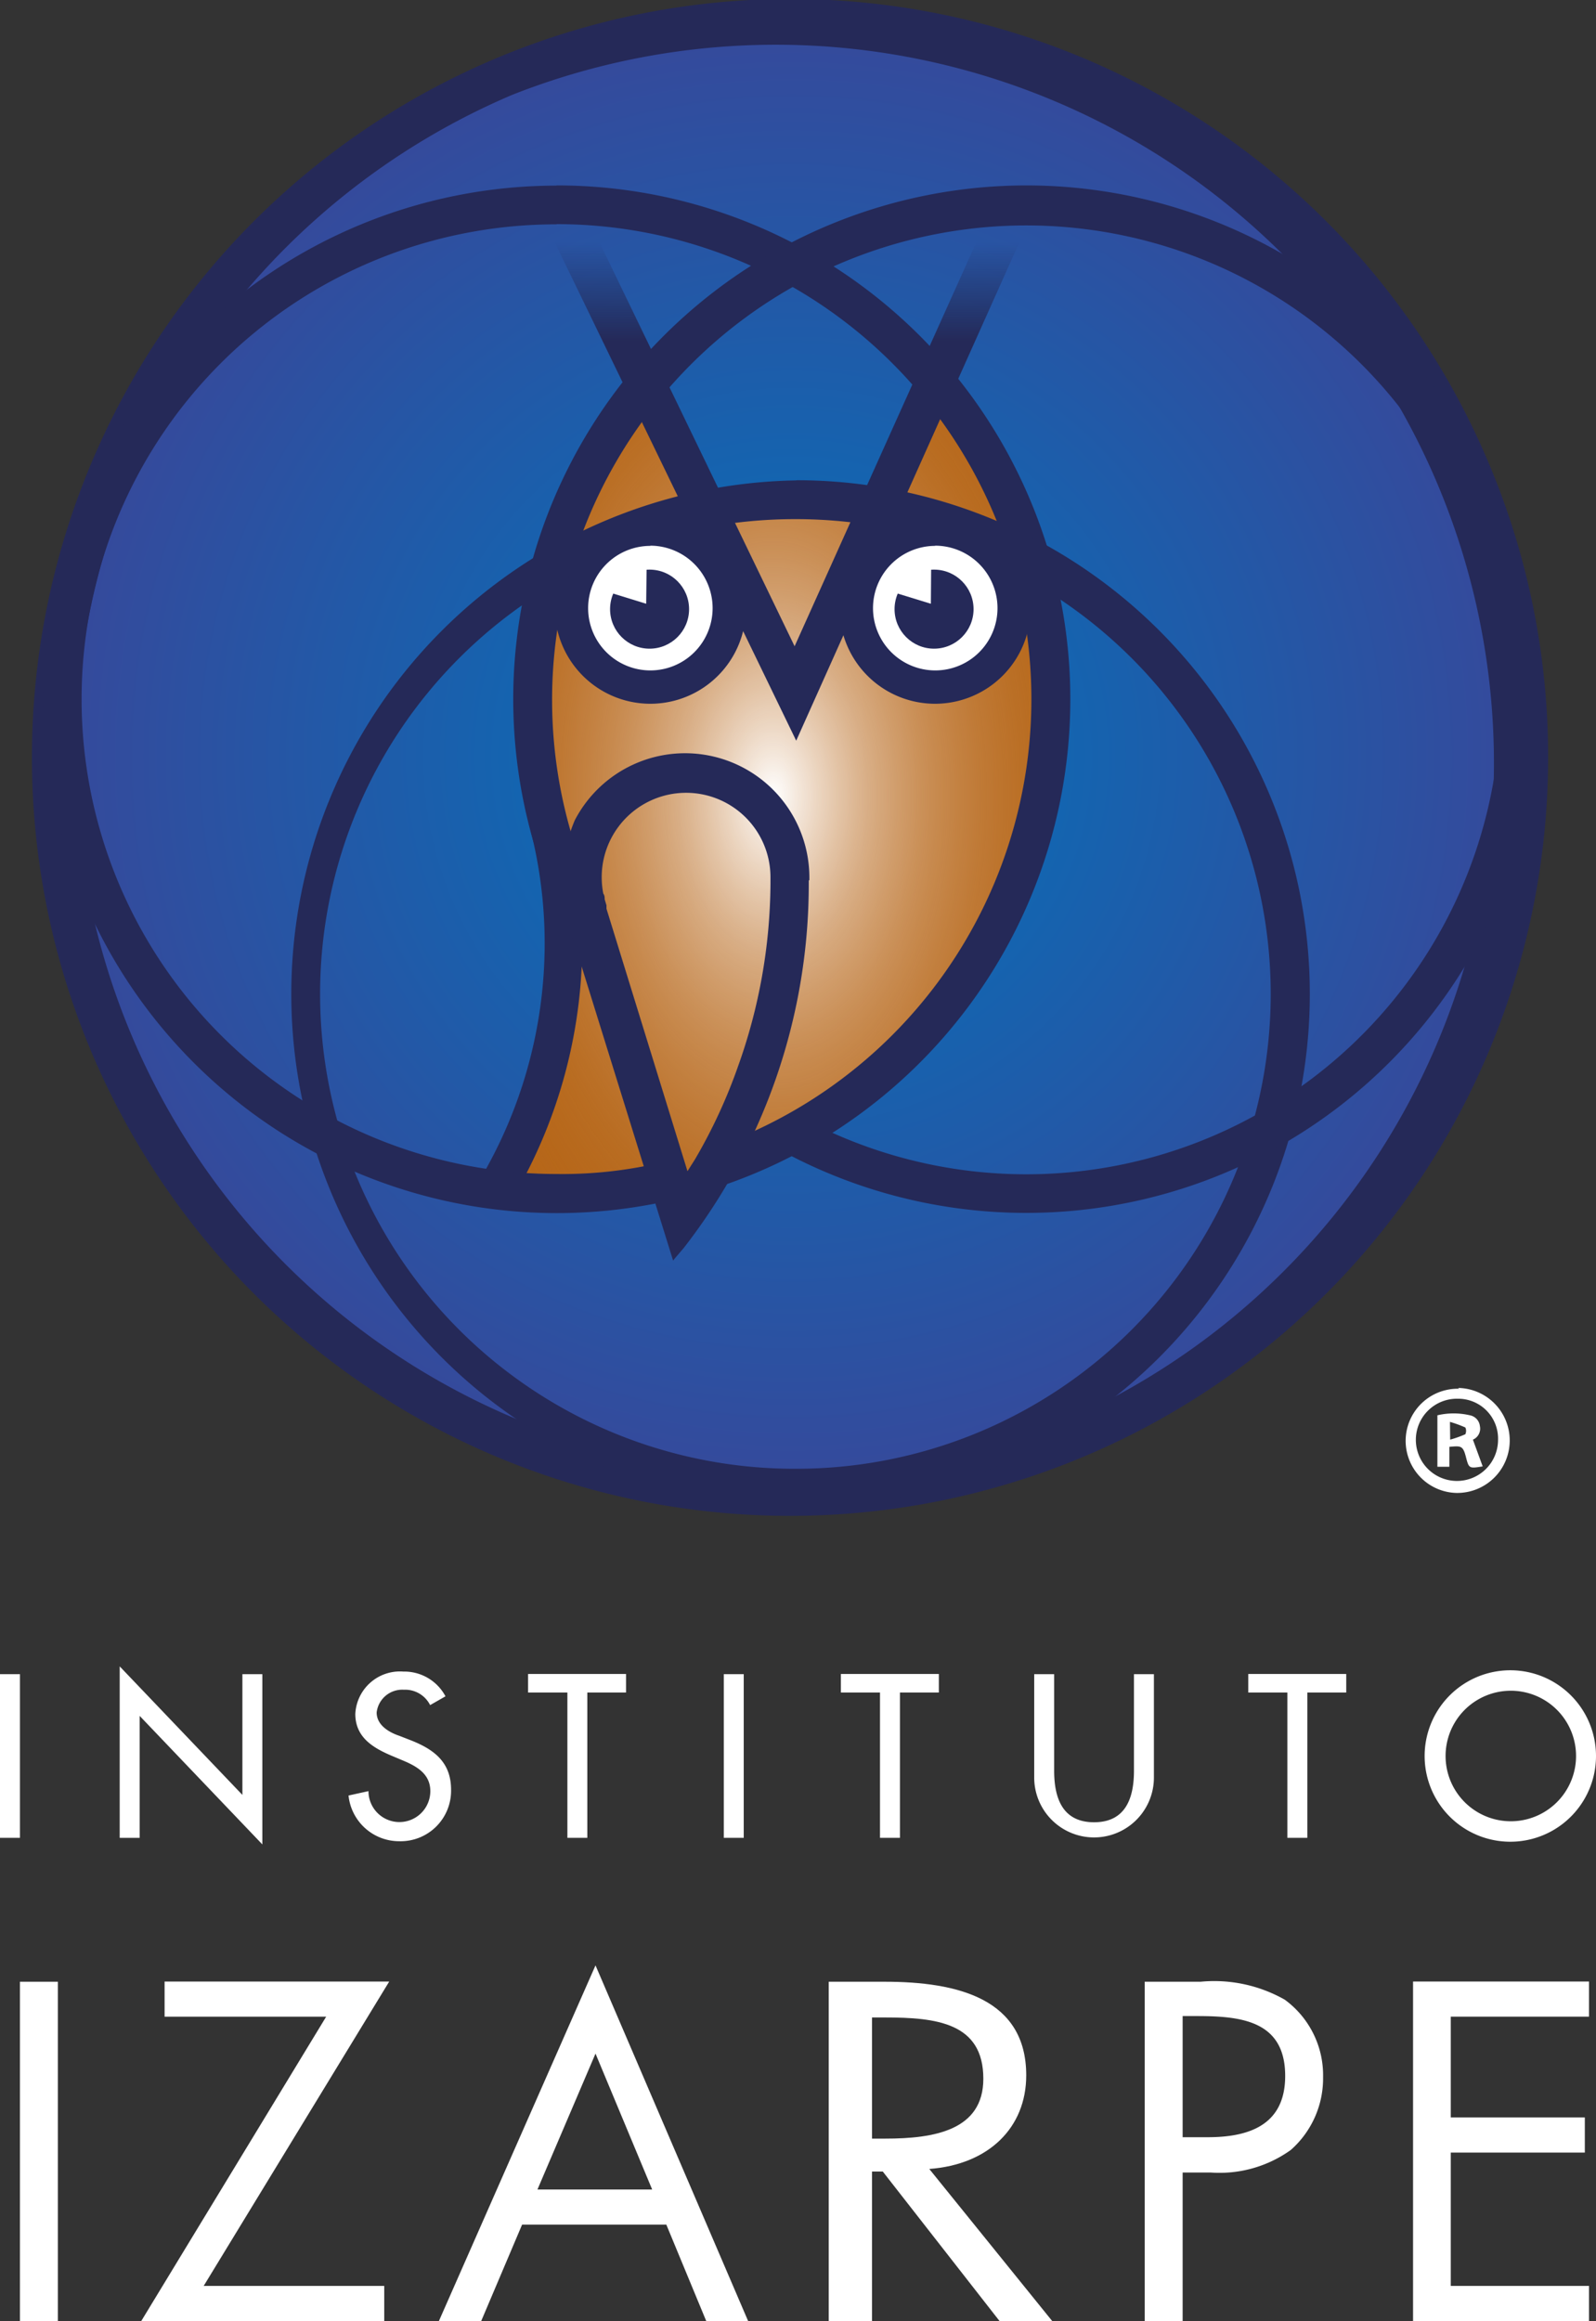
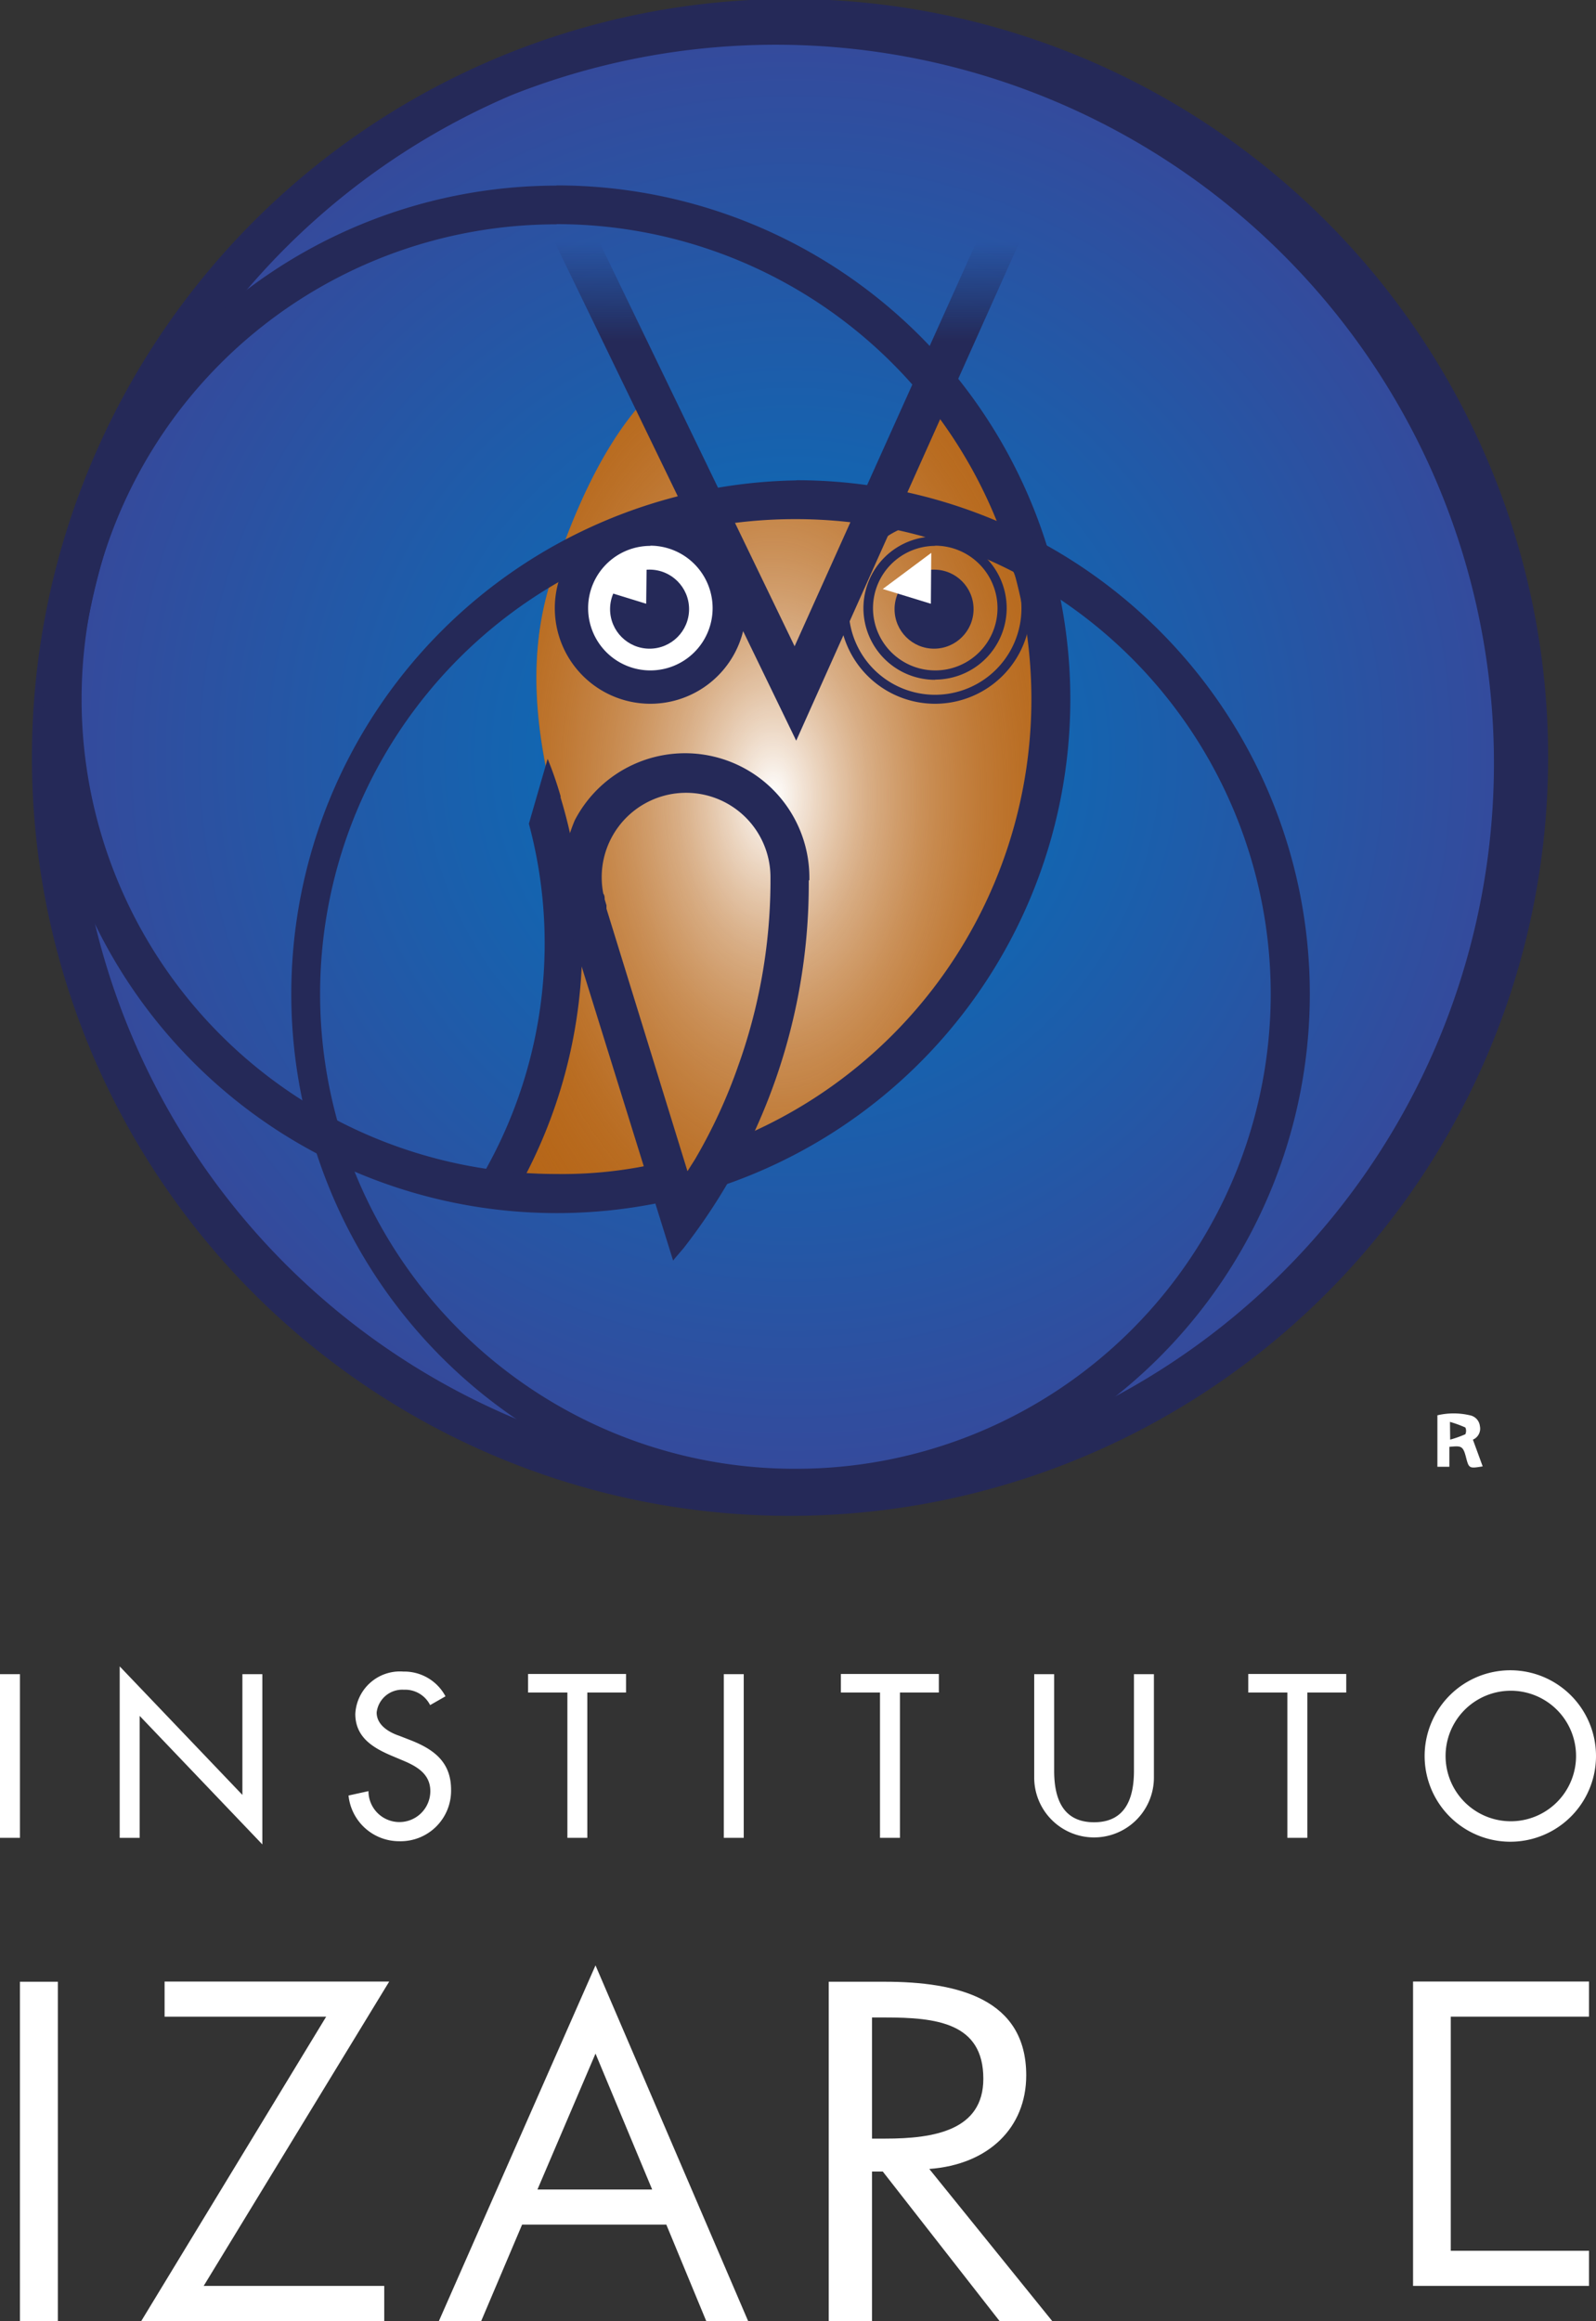
<svg xmlns="http://www.w3.org/2000/svg" id="Capa_1" data-name="Capa 1" viewBox="0 0 80 116.29">
  <rect x="0" y="0" width="80" height="116.29" fill="#333333" stroke="none" />
  <defs>
    <style>.cls-1{fill:url(#Degradado_sin_nombre);}.cls-2{fill:#252958;}.cls-3{fill:#b66618;}.cls-4{fill:url(#Degradado_sin_nombre_2);}.cls-5{opacity:0.7;}.cls-6{opacity:0.83;}.cls-7{fill:#fff;}.cls-8{opacity:0.71;}.cls-9{fill:url(#Degradado_sin_nombre_3);}</style>
    <radialGradient id="Degradado_sin_nombre" cx="39.68" cy="79.9" r="36.94" gradientTransform="matrix(1, 0, 0, -1, 0, 117.8)" gradientUnits="userSpaceOnUse">
      <stop offset="0" stop-color="#0074bc" />
      <stop offset="1" stop-color="#36499b" />
    </radialGradient>
    <radialGradient id="Degradado_sin_nombre_2" cx="38.75" cy="267.4" r="17.61" gradientTransform="matrix(1, 0, 0, -1.65, 0, 481.3)" gradientUnits="userSpaceOnUse">
      <stop offset="0" stop-color="#fff" />
      <stop offset="0.1" stop-color="#f4e7db" stop-opacity="0.93" />
      <stop offset="0.27" stop-color="#e1c0a1" stop-opacity="0.8" />
      <stop offset="0.44" stop-color="#d2a070" stop-opacity="0.68" />
      <stop offset="0.6" stop-color="#c6874a" stop-opacity="0.57" />
      <stop offset="0.74" stop-color="#bd752e" stop-opacity="0.46" />
      <stop offset="0.87" stop-color="#b86a1e" stop-opacity="0.37" />
      <stop offset="0.97" stop-color="#b66618" stop-opacity="0.3" />
    </radialGradient>
    <linearGradient id="Degradado_sin_nombre_3" x1="39.34" y1="80.69" x2="39.34" y2="109.71" gradientTransform="matrix(1, 0, 0, -1, 0, 117.8)" gradientUnits="userSpaceOnUse">
      <stop offset="0.69" stop-color="#252958" />
      <stop offset="0.86" stop-color="#252958" stop-opacity="0" />
    </linearGradient>
  </defs>
  <title>logo-menu-vertical</title>
  <circle class="cls-1" cx="39.68" cy="37.9" r="36.94" />
  <path class="cls-2" d="M74.6,23.35a38,38,0,1,0,3,14.75A37.78,37.78,0,0,0,74.6,23.35ZM39.68,74.08a36,36,0,0,1-14-69.13,36,36,0,0,1,28,66.31A35.75,35.75,0,0,1,39.68,74.08Z" transform="translate(0 -0.2)" />
  <path class="cls-3" d="M35.24,25.76a32.59,32.59,0,0,1,8.54.1l3-6.51a22.66,22.66,0,0,1,4.84,9.08c.24.95,2.21,8.42-.58,15.29A27.23,27.23,0,0,1,39.87,56.49a17.94,17.94,0,0,1-4.35,1.37l-1.21,2.95-.67-1.94c-1,.76-5,1.43-8.39.46,2.66-4.14,4.17-13.06,3.57-15-.18-.58-.32-1.08-.42-1.44-.91-3.44-2.45-8.53-.75-13.7.37-1,1.93-6.19,4.9-9.2Z" transform="translate(0 -0.2)" />
  <path class="cls-4" d="M35.24,25.76a32.59,32.59,0,0,1,8.54.1l3-6.51a22.66,22.66,0,0,1,4.84,9.08c.24.95,2.21,8.42-.58,15.29A27.23,27.23,0,0,1,39.87,56.49a17.94,17.94,0,0,1-4.35,1.37l-1.21,2.95-.67-1.94c-.37.23-5.83,1.66-8.7.82,2-1.79,4.81-12.39,4.07-14.77-.27-.86-.48-1.57-.6-2.06-.91-3.44-2.45-8.52-.75-13.7.37-1,1.93-6.19,4.9-9.2Z" transform="translate(0 -0.2)" />
  <path class="cls-2" d="M28.1,40.16l0-.07q-.29-1-.65-1.87l-.94,3.25a23.1,23.1,0,0,1,.66,8.46,23.21,23.21,0,0,1-2.64,8.53q-.42.79-.9,1.54l2,.35A25.13,25.13,0,0,0,28.1,40.16Z" transform="translate(0 -0.2)" />
  <path class="cls-2" d="M27.91,11.43a23.8,23.8,0,0,1,9.26,45.72,15.69,15.69,0,0,1-1.9.71c-.12,0-.62,1.8-.74,1.83s-.55-1.46-.65-1.43a21.6,21.6,0,0,1-6,.76,23.79,23.79,0,1,1,0-47.58m0-1.94A25.74,25.74,0,1,0,53.65,35.23,25.74,25.74,0,0,0,27.91,9.49Z" transform="translate(0 -0.2)" />
  <path class="cls-2" d="M39.87,26.21h.07a23.79,23.79,0,0,1-.07,47.58H39.8a23.79,23.79,0,0,1,.07-47.58m0-1.94a25.74,25.74,0,0,0-.07,51.47h.08a25.74,25.74,0,0,0,.07-51.48Z" transform="translate(0 -0.2)" />
  <path class="cls-2" d="M40.57,44.29s0-.08,0-.13A6.23,6.23,0,0,0,28.81,41.3h0a8.06,8.06,0,0,0-.54,4.4l0,.08,5.47,17.58.06-.08.47-.55a29.69,29.69,0,0,0,6.27-18.41ZM37,53.61a26.62,26.62,0,0,1-2.16,4.67l-.38.6L30.4,45.73l0-.07,0-.1-.09-.3c0-.1,0-.19-.07-.29h0a4.23,4.23,0,1,1,8.38-.83v.07h0v.27A27.55,27.55,0,0,1,37,53.61Z" transform="translate(0 -0.2)" />
  <circle class="cls-7" cx="32.6" cy="30.47" r="3.96" />
  <path class="cls-2" d="M32.6,35.22a4.56,4.56,0,1,1,4.56-4.56A4.56,4.56,0,0,1,32.6,35.22Zm0-7.91A3.35,3.35,0,1,0,36,30.67,3.36,3.36,0,0,0,32.6,27.31Z" transform="translate(0 -0.2)" />
  <path class="cls-2" d="M32.6,35.46a4.79,4.79,0,1,1,4.79-4.79A4.79,4.79,0,0,1,32.6,35.46Zm0-9.11a4.33,4.33,0,1,0,4.33,4.33A4.33,4.33,0,0,0,32.6,26.34Zm0,7.91a3.59,3.59,0,1,1,3.59-3.59A3.59,3.59,0,0,1,32.6,34.25Zm0-6.71a3.12,3.12,0,1,0,3.12,3.12A3.13,3.13,0,0,0,32.6,27.54Z" transform="translate(0 -0.2)" />
  <circle class="cls-2" cx="32.56" cy="30.52" r="1.98" />
  <polygon class="cls-7" points="32.39 30.25 29.99 29.51 32.42 27.7 32.39 30.25" />
-   <circle class="cls-7" cx="46.87" cy="30.47" r="3.96" />
-   <path class="cls-2" d="M46.87,35.22a4.56,4.56,0,1,1,4.56-4.56A4.56,4.56,0,0,1,46.87,35.22Zm0-7.91a3.35,3.35,0,1,0,3.35,3.35A3.36,3.36,0,0,0,46.87,27.31Z" transform="translate(0 -0.2)" />
  <path class="cls-2" d="M46.87,35.46a4.79,4.79,0,1,1,4.79-4.79A4.79,4.79,0,0,1,46.87,35.46Zm0-9.11a4.33,4.33,0,1,0,4.33,4.33A4.33,4.33,0,0,0,46.87,26.34Zm0,7.91a3.59,3.59,0,1,1,3.59-3.59A3.59,3.59,0,0,1,46.87,34.25Zm0-6.71A3.12,3.12,0,1,0,50,30.67,3.13,3.13,0,0,0,46.87,27.54Z" transform="translate(0 -0.2)" />
  <circle class="cls-2" cx="46.82" cy="30.52" r="1.98" />
  <polygon class="cls-7" points="46.66 30.25 44.25 29.51 46.68 27.7 46.66 30.25" />
-   <path class="cls-2" d="M51.45,9.49A25.74,25.74,0,0,0,31,50.84l-2-6.52.08-1A23.77,23.77,0,1,1,42.19,57.16l-.53-.23c-.38-.17-2.32,1-2.05,1.16A25.74,25.74,0,1,0,51.45,9.49Z" transform="translate(0 -0.2)" />
  <polygon class="cls-9" points="39.91 37.11 26.12 8.66 28.09 8.09 39.83 32.38 50.76 8.09 52.56 8.87 39.91 37.11" />
  <path class="cls-7" d="M1,92.28H0V84.08H1Z" transform="translate(0 -0.2)" />
  <path class="cls-7" d="M6,83.69l6.15,6.44V84.08h1v8.53L7,86.17v6.11H6Z" transform="translate(0 -0.2)" />
  <path class="cls-7" d="M21.56,85.63a1.4,1.4,0,0,0-1.32-.77A1.29,1.29,0,0,0,18.88,86c0,.64.63,1,1.14,1.17l.59.23c1.16.46,2,1.1,2,2.47A2.53,2.53,0,0,1,20,92.45a2.55,2.55,0,0,1-2.53-2.29l1-.22a1.55,1.55,0,1,0,3.1,0c0-.88-.71-1.26-1.41-1.55l-.57-.24c-.93-.4-1.78-.93-1.78-2.08a2.24,2.24,0,0,1,2.41-2.12,2.34,2.34,0,0,1,2.11,1.24Z" transform="translate(0 -0.2)" />
  <path class="cls-7" d="M29.44,92.28h-1V85H26.47v-.93h4.91V85H29.44Z" transform="translate(0 -0.2)" />
  <path class="cls-7" d="M37.28,92.28h-1V84.08h1Z" transform="translate(0 -0.2)" />
  <path class="cls-7" d="M45.11,92.28h-1V85H42.15v-.93h4.91V85H45.11v7.26Z" transform="translate(0 -0.2)" />
  <path class="cls-7" d="M52.84,84.08v4.84c0,1.34.4,2.58,2,2.58s2-1.24,2-2.58V84.08h1v5.18a3,3,0,1,1-6,0V84.08Z" transform="translate(0 -0.2)" />
  <path class="cls-7" d="M65.53,92.28h-1V85H62.57v-.93h4.91V85H65.53v7.26Z" transform="translate(0 -0.2)" />
  <path class="cls-7" d="M80,88.18a4.29,4.29,0,0,1-8.59,0,4.29,4.29,0,0,1,8.59,0Zm-1,0a3.27,3.27,0,1,0-6.54,0,3.27,3.27,0,1,0,6.54,0Z" transform="translate(0 -0.2)" />
  <path class="cls-7" d="M2.9,116.49H1v-17H2.9Z" transform="translate(0 -0.2)" />
  <path class="cls-7" d="M19.26,114.73v1.76H7.08l9.27-15.25H8.25V99.48H19.51l-9.3,15.25Z" transform="translate(0 -0.2)" />
  <path class="cls-7" d="M26.17,111.66l-2.05,4.83H22l7.85-17.82,7.65,17.82h-2.1l-2-4.83Zm3.68-8.57-2.91,6.81h5.75Z" transform="translate(0 -0.2)" />
  <path class="cls-7" d="M43.71,116.49H41.54v-17h2.8c3.68,0,7.1.86,7.1,4.69,0,2.62-1.88,4.47-4.86,4.69l6.17,7.63H50.11L44.25,109h-.54v7.47Zm0-9.14h.67c2.44,0,4.91-.41,4.91-3,0-2.8-2.34-3.07-4.94-3.07h-.64v6.11Z" transform="translate(0 -0.2)" />
-   <path class="cls-7" d="M59.28,116.49h-1.9v-17h2.8a7.17,7.17,0,0,1,4.22.9,4.69,4.69,0,0,1,1.92,3.88,4.78,4.78,0,0,1-1.62,3.65,6.13,6.13,0,0,1-4,1.13H59.28v7.45Zm0-9.21h1.26c2.1,0,3.88-.63,3.88-3.07,0-2.78-2.23-3-4.44-3h-.7Z" transform="translate(0 -0.2)" />
-   <path class="cls-7" d="M70.83,99.48h8.82v1.76H72.72v5.05h6.72v1.76H72.72v6.68h6.93v1.76H70.83Z" transform="translate(0 -0.2)" />
-   <path class="cls-7" d="M73.09,69.74A2.61,2.61,0,1,1,73,75a2.61,2.61,0,1,1,.14-5.22Zm0,.54a2.06,2.06,0,1,0,2,2.07A2,2,0,0,0,73.06,70.28Z" transform="translate(0 -0.2)" />
+   <path class="cls-7" d="M70.83,99.48h8.82v1.76H72.72v5.05h6.72H72.72v6.68h6.93v1.76H70.83Z" transform="translate(0 -0.2)" />
  <path class="cls-7" d="M73.83,72.33l.49,1.34c-.68.11-.69.11-.84-.47s-.25-.56-.83-.51v1h-.6V71.11a3.56,3.56,0,0,1,1.63,0,.62.62,0,0,1,.5.54A.6.6,0,0,1,73.83,72.33Zm-1.14,0a5.75,5.75,0,0,0,.76-.27.4.4,0,0,0,0-.34,6.06,6.06,0,0,0-.77-.28Z" transform="translate(0 -0.2)" />
</svg>